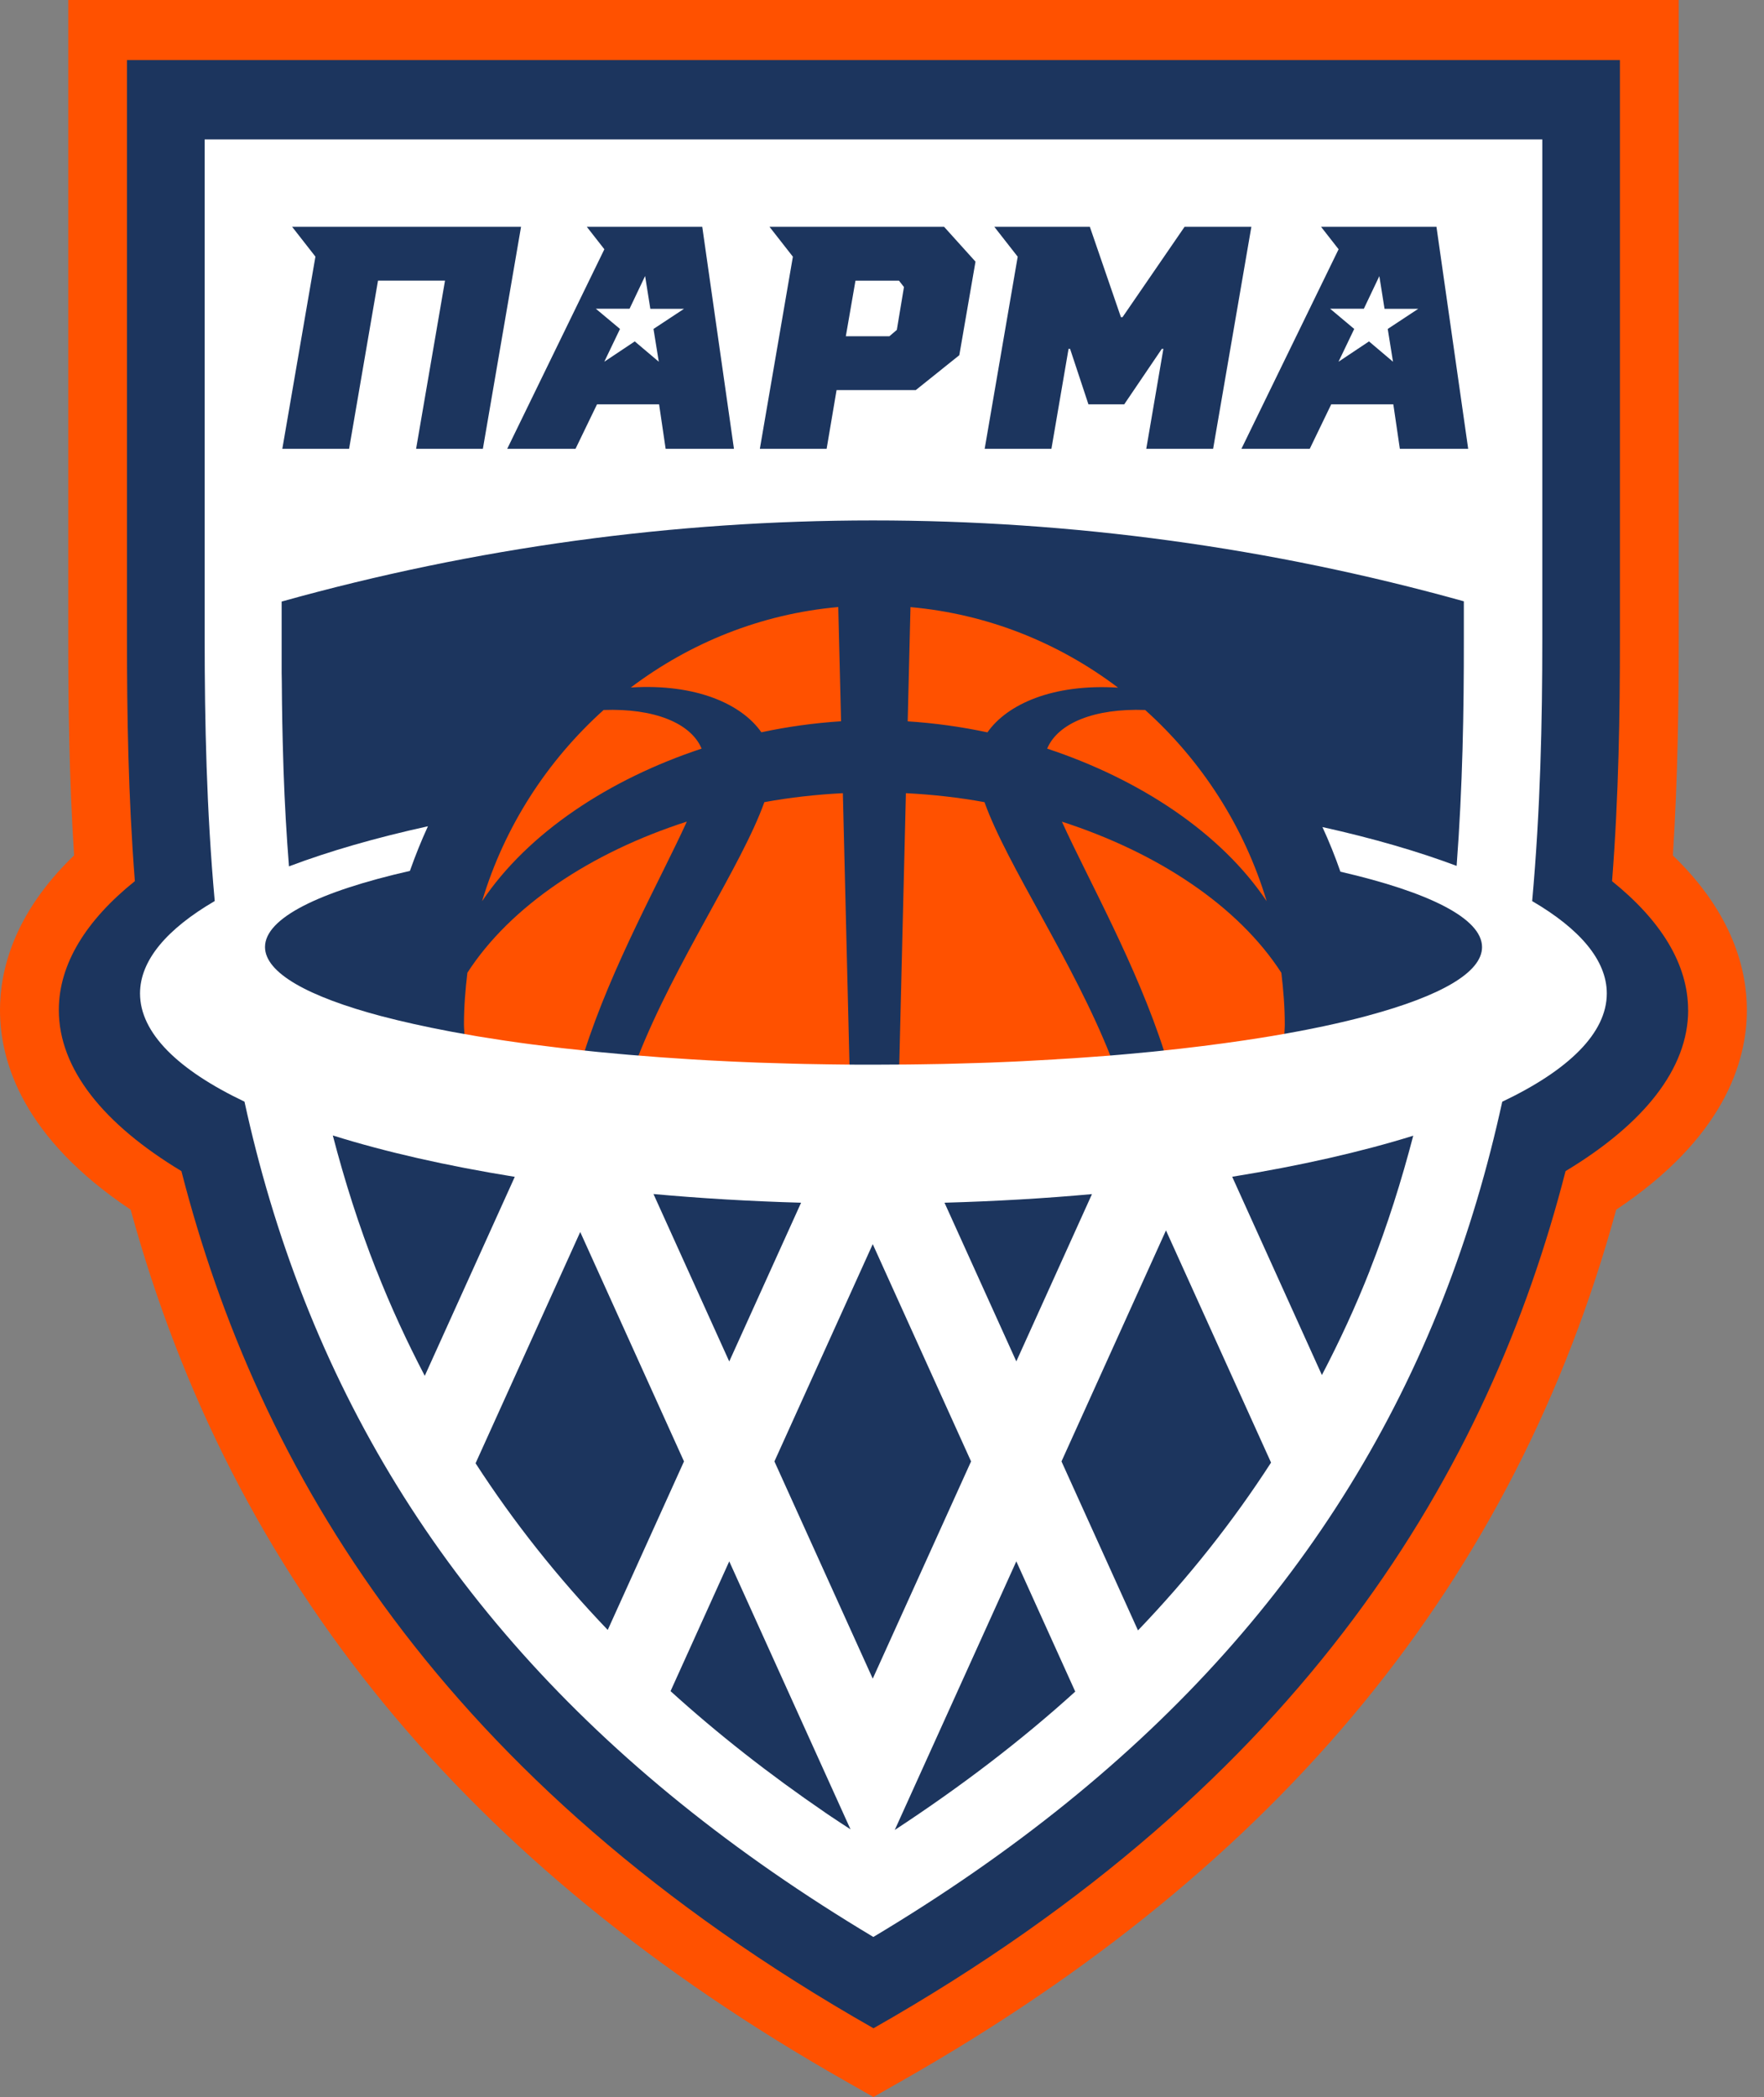
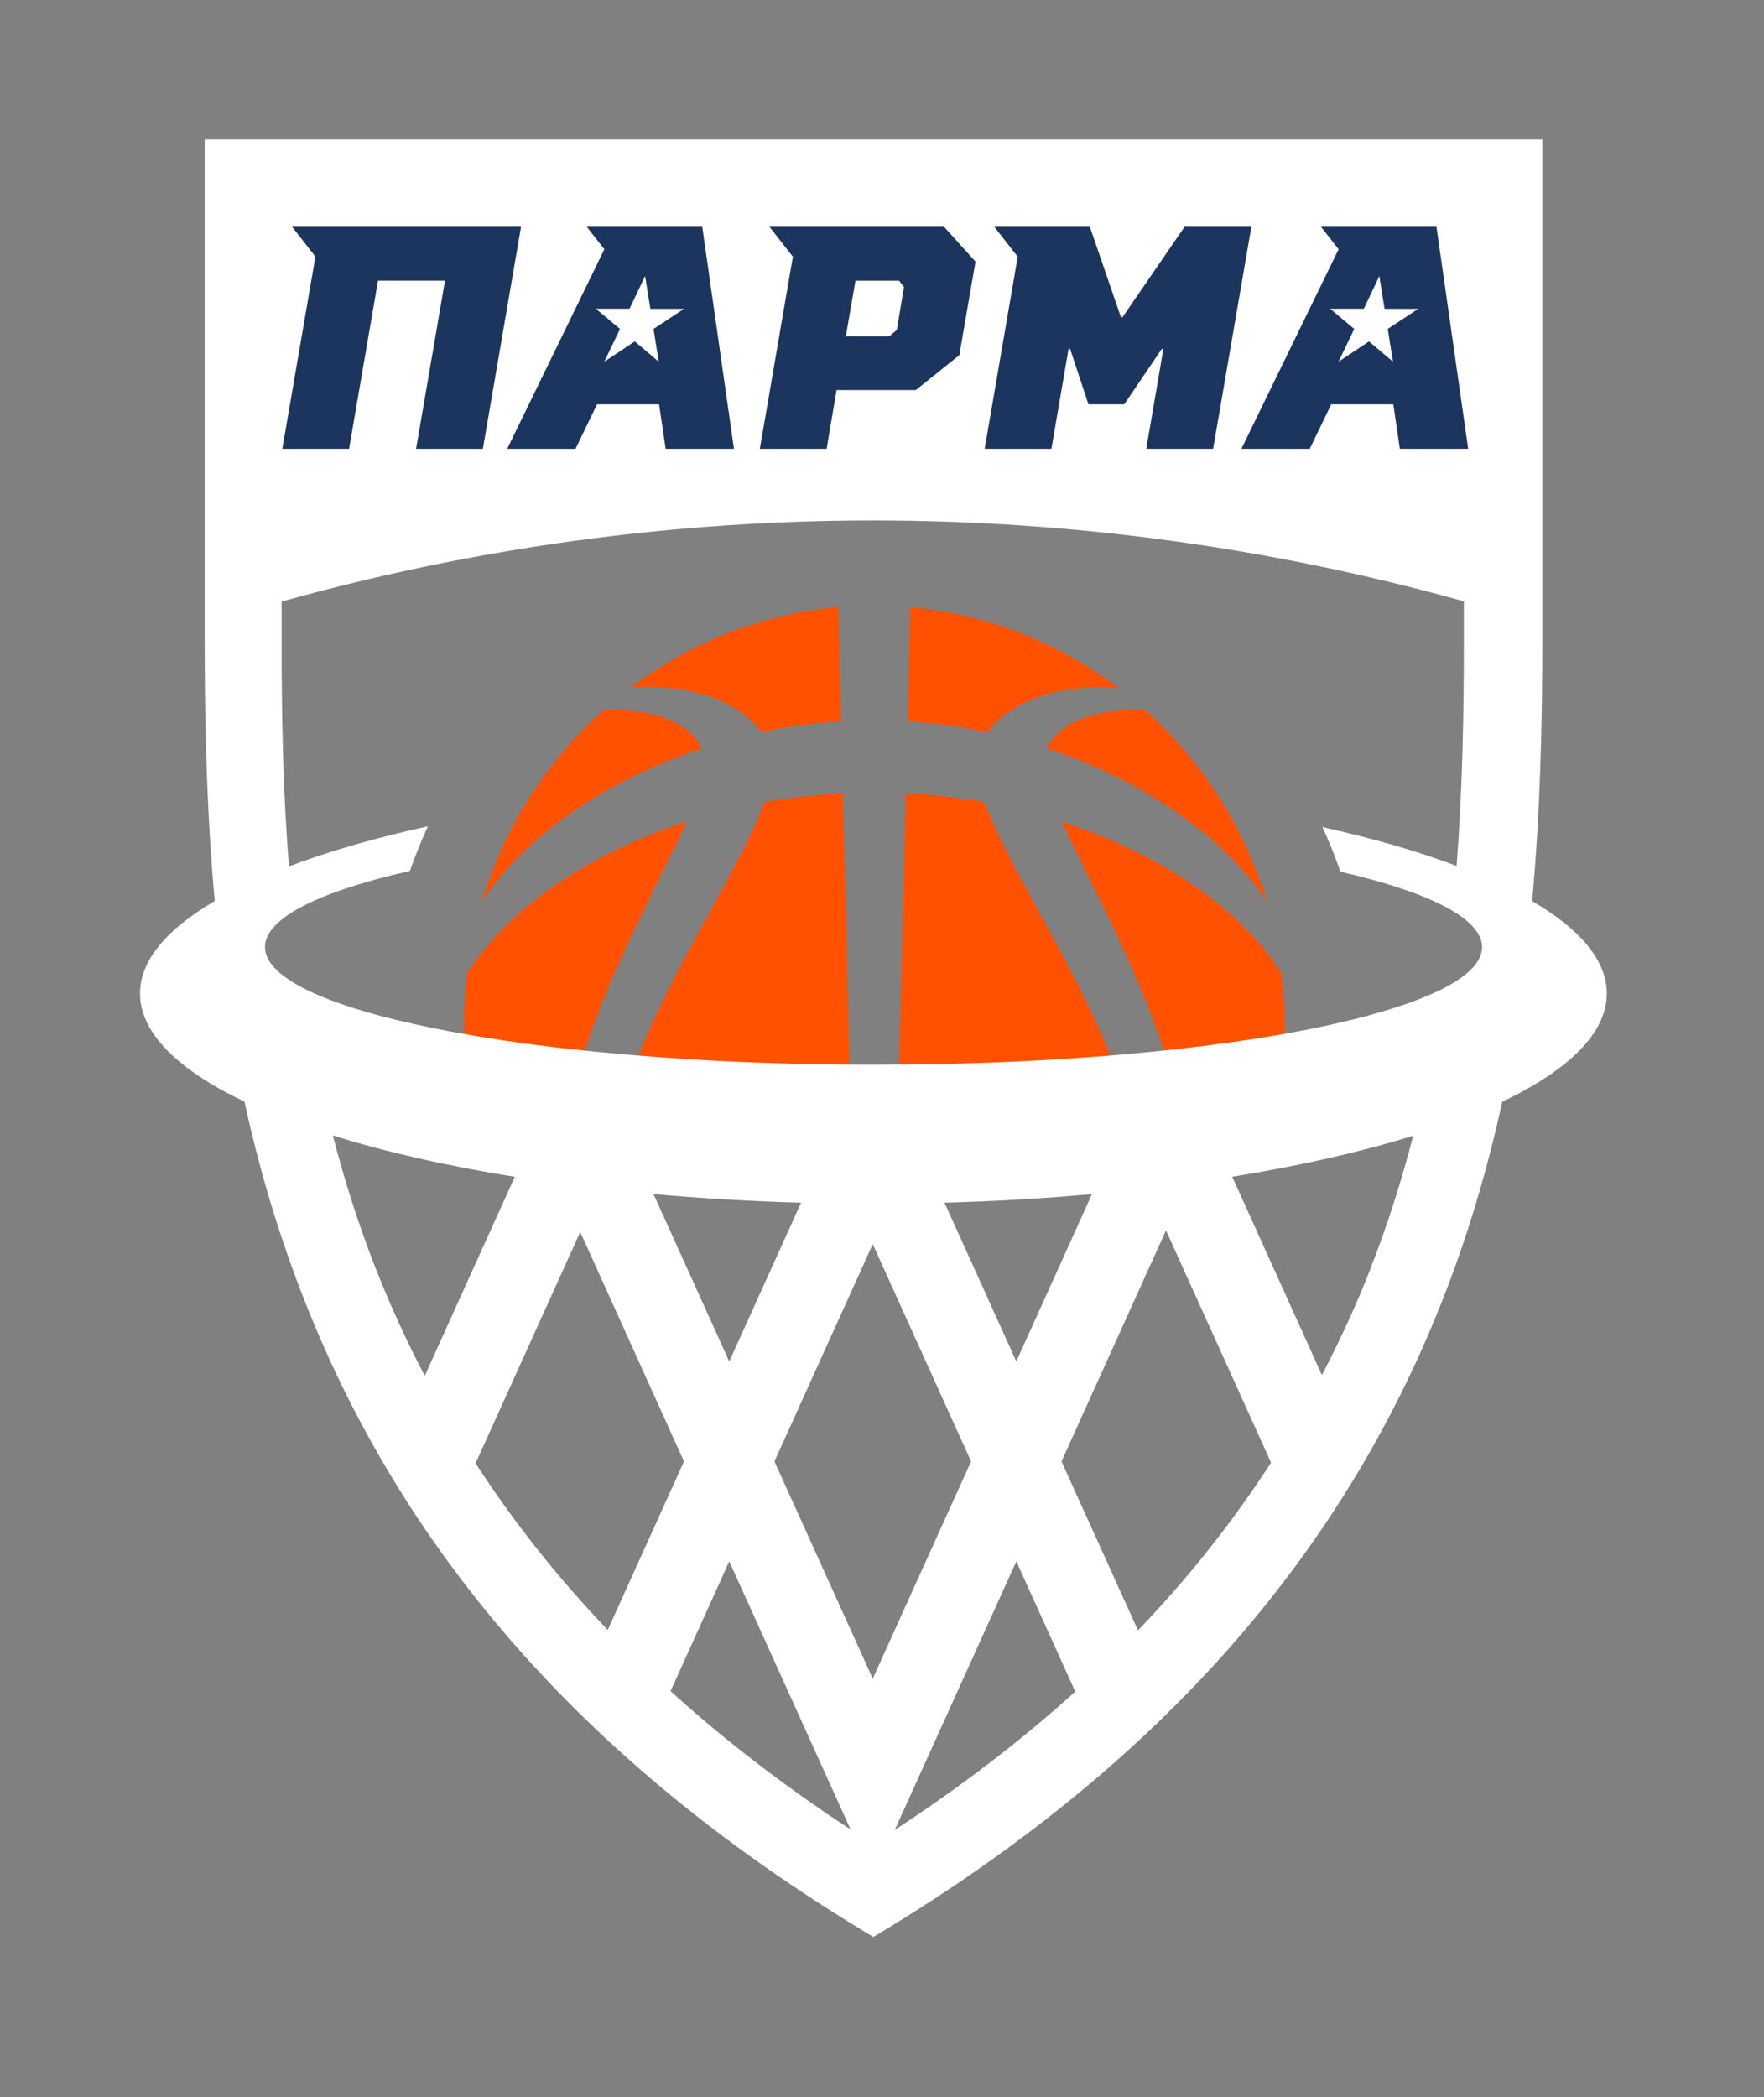
<svg xmlns="http://www.w3.org/2000/svg" width="69" height="82" viewBox="0 0 69 82" fill="none">
  <rect x="0" y="0" width="69" height="82" fill="#808080" stroke="none" />
  <g clip-path="url(#clip0_4062_38046)">
-     <path d="M65.436 33.449C65.633 30.339 65.664 27.452 65.664 24.991V0H2.67V24.991C2.67 27.459 2.7 30.348 2.898 33.449C0.529 35.728 0 37.956 0 39.496C0 41.539 0.912 44.5 5.111 47.303C9.083 61.796 18.229 72.945 33.046 81.364L34.165 82L35.284 81.364C50.101 72.942 59.248 61.793 63.219 47.303C67.418 44.5 68.33 41.539 68.33 39.496C68.33 37.956 67.801 35.728 65.433 33.449H65.436Z" fill="#FF5100" />
-     <path d="M66.031 39.496C66.031 37.696 64.96 35.988 63.057 34.458C63.318 31.099 63.364 27.912 63.364 24.994V2.35H4.967V24.991C4.967 27.909 5.013 31.096 5.275 34.455C3.371 35.985 2.301 37.693 2.301 39.493C2.301 41.805 4.058 43.963 7.096 45.794C10.076 57.4 17.191 69.664 34.167 79.312C51.143 69.667 58.258 57.4 61.238 45.794C64.273 43.966 66.034 41.808 66.034 39.493L66.031 39.496Z" fill="#1C355E" />
    <path d="M40.96 29.274C44.578 30.47 47.756 32.565 49.547 35.24C48.665 32.307 46.992 29.737 44.794 27.763C42.824 27.691 41.382 28.269 40.96 29.274ZM43.73 26.887C41.419 25.14 38.64 24.01 35.614 23.74L35.505 28.207C36.551 28.275 37.597 28.418 38.624 28.638C39.391 27.542 41.176 26.729 43.73 26.89V26.887ZM35.435 31.016L35.173 41.709C38.101 41.684 40.896 41.56 43.459 41.349C41.984 37.596 39.397 33.853 38.509 31.367C37.505 31.183 36.478 31.069 35.438 31.016H35.435ZM50.121 38.04C48.434 35.427 45.287 33.341 41.537 32.13C42.565 34.39 44.462 37.749 45.551 41.154C47.248 40.974 48.817 40.756 50.234 40.508C50.24 40.356 50.255 40.207 50.255 40.052C50.255 39.369 50.2 38.702 50.121 38.04ZM18.282 38.04C18.203 38.702 18.148 39.369 18.148 40.052C18.148 40.21 18.167 40.365 18.17 40.52C19.584 40.769 21.156 40.983 22.849 41.16C23.935 37.755 25.835 34.393 26.866 32.127C23.117 33.335 19.97 35.424 18.282 38.037V38.04ZM29.898 31.367C29.01 33.856 26.419 37.603 24.944 41.355C27.508 41.563 30.302 41.688 33.23 41.709L32.969 31.016C31.932 31.069 30.901 31.183 29.898 31.367ZM27.444 29.274C27.021 28.269 25.58 27.691 23.61 27.763C21.411 29.74 19.736 32.31 18.857 35.24C20.648 32.565 23.825 30.47 27.444 29.274ZM29.779 28.635C30.81 28.415 31.853 28.272 32.899 28.204L32.789 23.737C29.761 24.007 26.985 25.14 24.674 26.884C27.228 26.723 29.013 27.536 29.779 28.632V28.635Z" fill="#FF5100" />
    <path d="M59.932 35.231C60.255 31.652 60.328 28.203 60.328 24.988V5.451H8.006V24.991C8.006 28.207 8.076 31.655 8.399 35.234C6.532 36.324 5.477 37.55 5.477 38.847C5.477 40.396 6.97 41.843 9.563 43.078C10.12 45.633 10.877 48.228 11.902 50.832C15.915 61.026 23.207 69.189 34.162 75.742C45.121 69.189 52.41 61.026 56.426 50.832C57.451 48.228 58.202 45.636 58.761 43.081C61.358 41.846 62.851 40.396 62.851 38.847C62.851 37.55 61.796 36.324 59.929 35.234L59.932 35.231ZM14.723 49.674C14.03 47.914 13.474 46.151 13.018 44.4C15.067 45.043 17.472 45.589 20.136 46.018L16.615 53.8C15.918 52.465 15.283 51.093 14.726 49.674H14.723ZM18.603 57.217L22.696 48.175L26.755 57.146L23.772 63.736C21.811 61.687 20.09 59.517 18.603 57.22V57.217ZM25.563 46.691C27.415 46.859 29.343 46.974 31.335 47.03L28.525 53.238L25.563 46.694V46.691ZM32.539 71.055C32.457 70.999 32.374 70.943 32.292 70.887C30.091 69.382 28.069 67.799 26.229 66.129L28.525 61.054L33.268 71.533C33.025 71.375 32.779 71.216 32.542 71.055H32.539ZM34.138 65.641L30.292 57.146L34.138 48.65L37.984 57.146L34.138 65.641ZM36.945 47.03C38.933 46.974 40.864 46.862 42.713 46.694L39.754 53.235L36.945 47.03ZM34.999 71.558L39.754 61.054L42.059 66.147C39.946 68.063 37.589 69.86 34.999 71.558ZM44.513 63.754L41.521 57.146L45.608 48.113L49.718 57.192C48.222 59.508 46.489 61.693 44.513 63.754ZM53.583 49.674C53.03 51.08 52.4 52.443 51.707 53.769L48.198 46.015C50.847 45.586 53.237 45.046 55.28 44.41C54.824 46.157 54.273 47.914 53.58 49.674H53.583ZM53.519 39.713C53.519 39.713 53.519 39.713 53.516 39.713C52.446 40.002 51.205 40.266 49.825 40.499C49.801 40.502 49.779 40.505 49.755 40.511C49.436 40.564 49.107 40.617 48.773 40.666C48.745 40.669 48.718 40.676 48.691 40.679C47.623 40.837 46.483 40.98 45.282 41.104C45.212 41.11 45.139 41.12 45.069 41.126C44.753 41.157 44.434 41.188 44.111 41.216C44.008 41.225 43.905 41.234 43.798 41.244C43.488 41.272 43.175 41.296 42.859 41.318C42.758 41.324 42.658 41.334 42.558 41.34C42.19 41.368 41.816 41.393 41.439 41.414C41.39 41.414 41.344 41.42 41.299 41.424C40.876 41.449 40.447 41.473 40.013 41.495C39.906 41.501 39.797 41.504 39.69 41.511C39.371 41.526 39.049 41.538 38.723 41.551C38.568 41.557 38.41 41.563 38.252 41.566C37.966 41.576 37.681 41.585 37.392 41.591C37.224 41.594 37.057 41.601 36.887 41.604C36.589 41.61 36.291 41.616 35.99 41.619C35.835 41.619 35.683 41.625 35.528 41.625C35.111 41.629 34.691 41.632 34.272 41.632C34.235 41.632 34.202 41.632 34.165 41.632C34.129 41.632 34.089 41.632 34.053 41.632C33.636 41.632 33.223 41.632 32.812 41.625C32.654 41.625 32.499 41.622 32.344 41.619C32.049 41.616 31.757 41.61 31.465 41.604C31.292 41.601 31.122 41.594 30.951 41.591C30.672 41.585 30.395 41.576 30.118 41.566C29.954 41.56 29.79 41.557 29.629 41.551C29.328 41.538 29.03 41.526 28.732 41.514C28.601 41.508 28.47 41.501 28.343 41.495C27.485 41.455 26.649 41.402 25.834 41.343C25.727 41.337 25.624 41.327 25.518 41.318C25.214 41.296 24.91 41.272 24.612 41.247C24.496 41.237 24.381 41.228 24.265 41.216C23.97 41.191 23.678 41.163 23.392 41.135C23.292 41.126 23.192 41.116 23.091 41.104C22.757 41.07 22.425 41.032 22.1 40.998C22.057 40.992 22.012 40.989 21.969 40.983C21.197 40.893 20.455 40.797 19.744 40.691C19.71 40.685 19.68 40.682 19.646 40.676C19.33 40.629 19.02 40.579 18.716 40.53C18.667 40.52 18.618 40.514 18.573 40.505C18.275 40.455 17.983 40.402 17.697 40.35C17.664 40.343 17.63 40.337 17.597 40.331C16.624 40.148 15.733 39.949 14.93 39.738C14.93 39.738 14.93 39.738 14.927 39.738C12.06 38.978 10.366 38.043 10.366 37.031C10.366 35.895 12.501 34.859 16.034 34.055C16.244 33.459 16.478 32.878 16.739 32.31C14.69 32.76 12.865 33.288 11.303 33.878C11.205 32.627 11.135 31.391 11.093 30.181C11.087 30.05 11.084 29.92 11.081 29.79C11.047 28.731 11.029 27.691 11.023 26.67C11.023 26.552 11.017 26.428 11.017 26.313V25.062C11.017 25.037 11.017 25.009 11.017 24.985V23.523C26.153 19.295 42.123 19.295 57.259 23.513V24.985C57.263 27.788 57.211 30.774 56.977 33.859C55.462 33.291 53.702 32.779 51.728 32.341C51.99 32.909 52.224 33.49 52.431 34.086C55.888 34.883 57.971 35.911 57.971 37.035C57.971 38.034 56.32 38.956 53.522 39.71L53.519 39.713Z" fill="white" />
    <path fill-rule="evenodd" clip-rule="evenodd" d="M25.234 10.793L25.438 12.075H26.757L25.562 12.863L25.769 14.145L24.829 13.35L23.637 14.145L24.252 12.863L23.306 12.072H24.626L25.234 10.793ZM22.953 8.868L23.64 9.747L19.84 17.55H22.512L23.352 15.812H25.781L26.037 17.55H28.709L27.469 8.868H22.95H22.953ZM53.953 10.793L54.157 12.075H55.477L54.282 12.863L54.488 14.145L53.549 13.35L52.357 14.145L52.971 12.863L52.028 12.072H53.348L53.956 10.793H53.953ZM51.673 8.868L52.36 9.747L48.559 17.55H51.232L52.071 15.812H54.501L54.756 17.55H57.429L56.188 8.868H51.67H51.673ZM42.63 8.868L43.846 12.404H43.907L46.336 8.868H48.948L47.452 17.55H44.837L45.506 13.642H45.445L43.974 15.812H42.575L41.857 13.642H41.797L41.127 17.55H38.516L39.808 10.038L38.893 8.868H42.623H42.63ZM11.423 8.868H20.381C19.882 11.761 19.384 14.657 18.888 17.55H16.276L17.407 10.973H14.786C14.409 13.167 14.032 15.356 13.655 17.55H11.043L12.338 10.035L11.426 8.868H11.423ZM35.822 15.253L37.524 13.89L38.157 10.231L36.928 8.868H30.099L31.014 10.038L29.722 17.55H32.334L32.723 15.253H35.822ZM35.359 11.224L35.08 12.9L34.788 13.149H33.085L33.462 10.976H35.165L35.359 11.224Z" fill="#1C355E" />
  </g>
  <defs>
    <clipPath id="clip0_4062_38046">
      <rect width="68.333" height="82" fill="white" />
    </clipPath>
  </defs>
</svg>